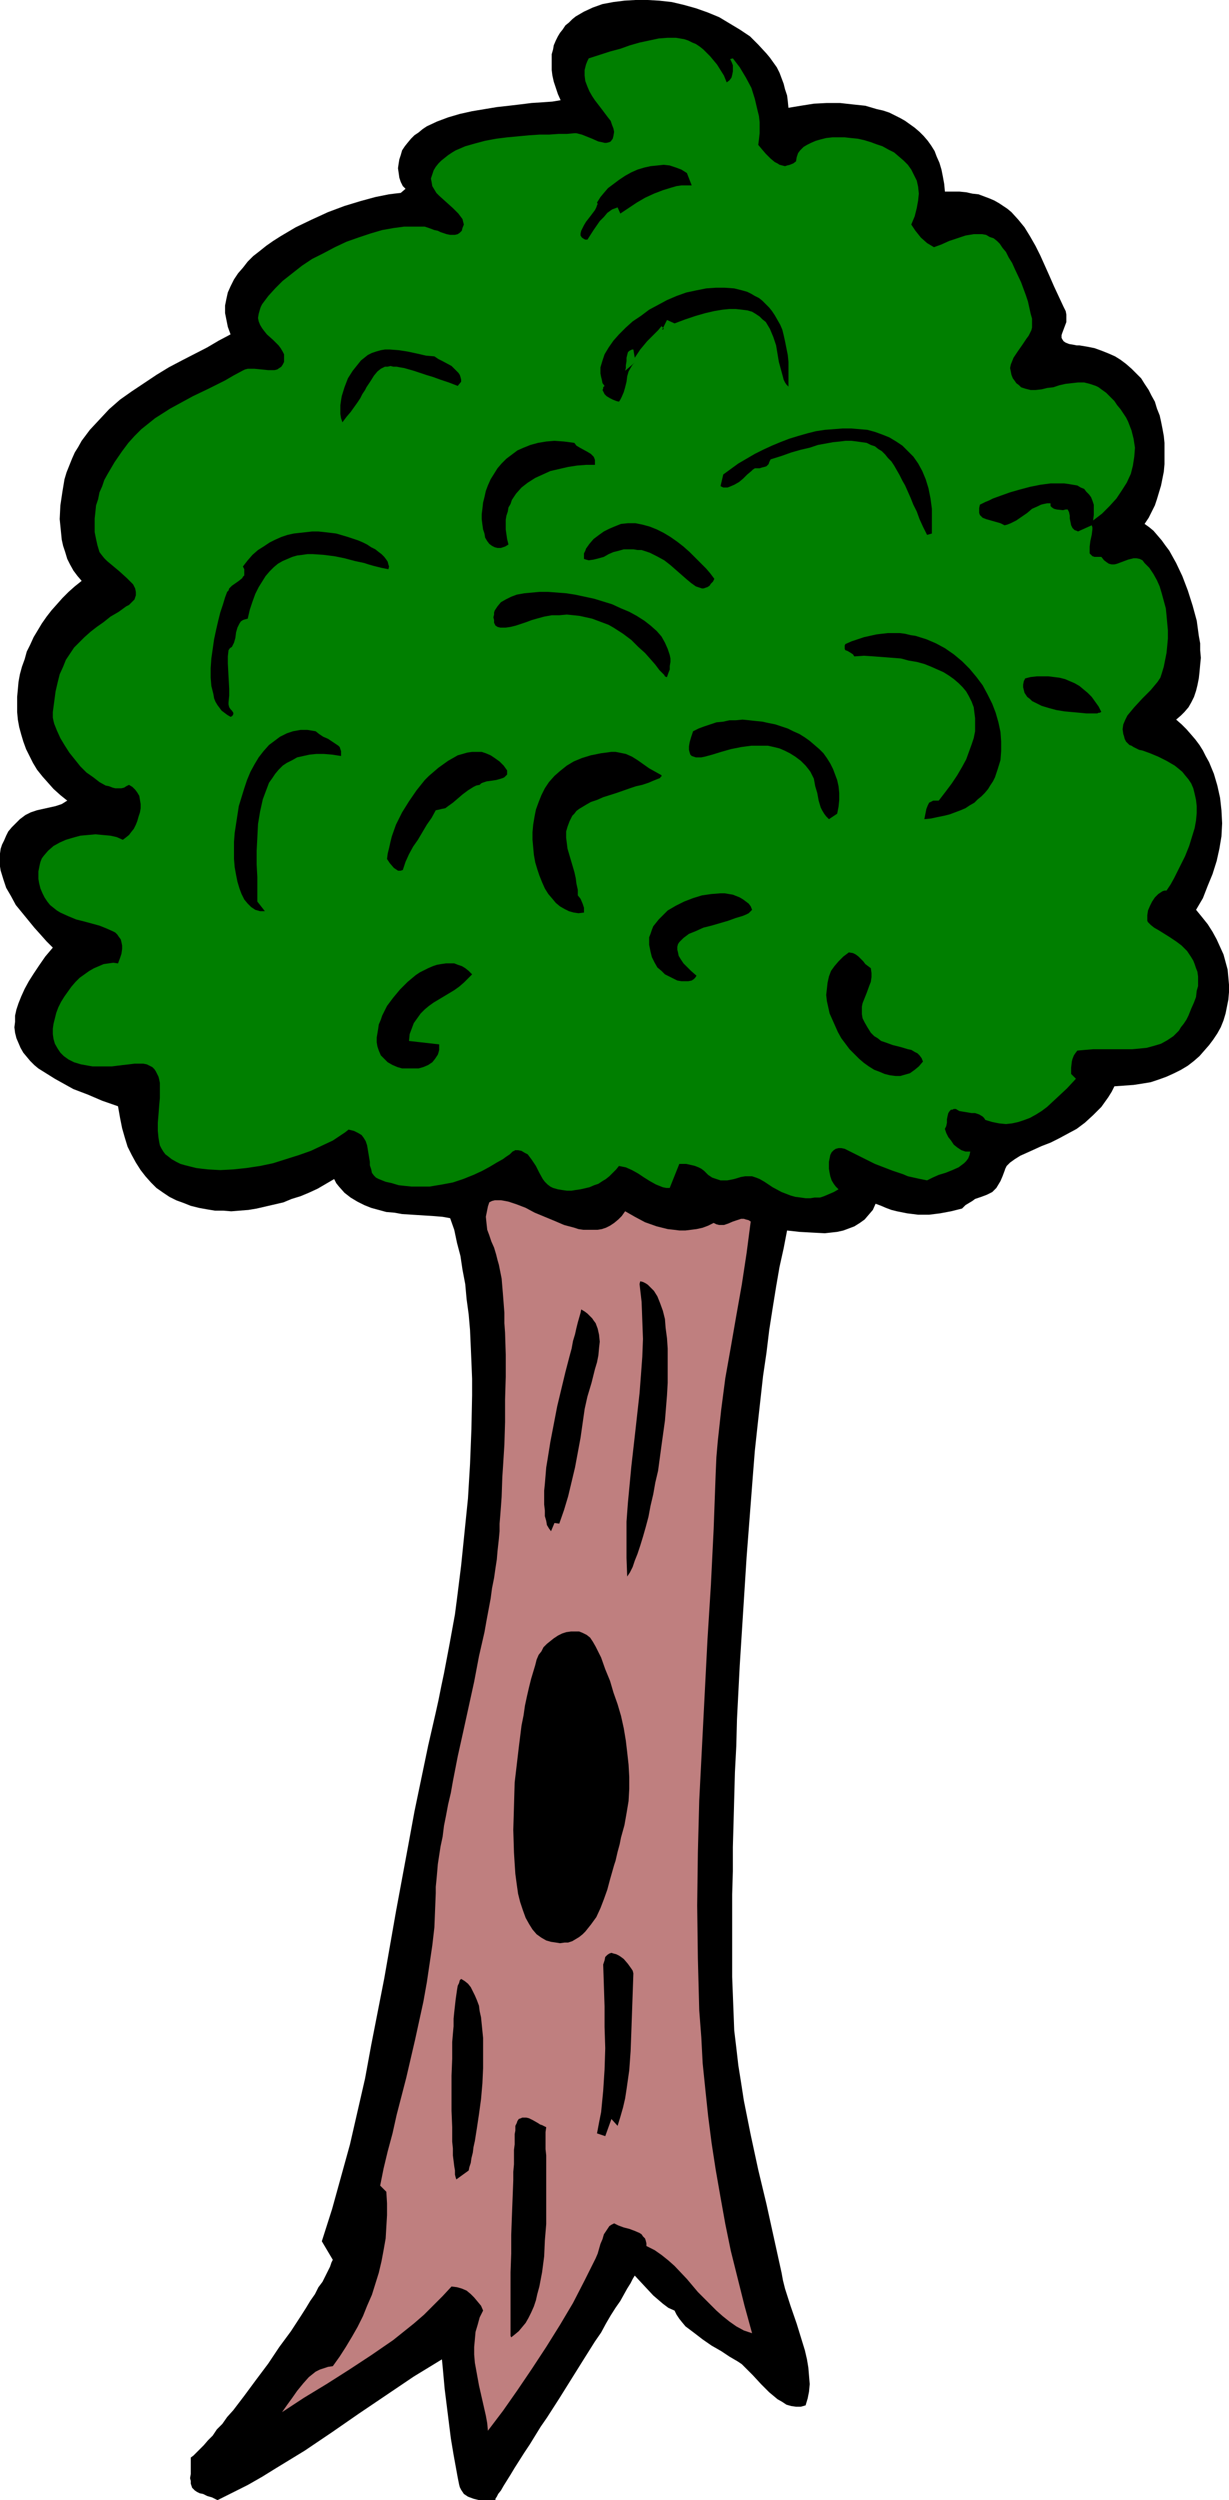
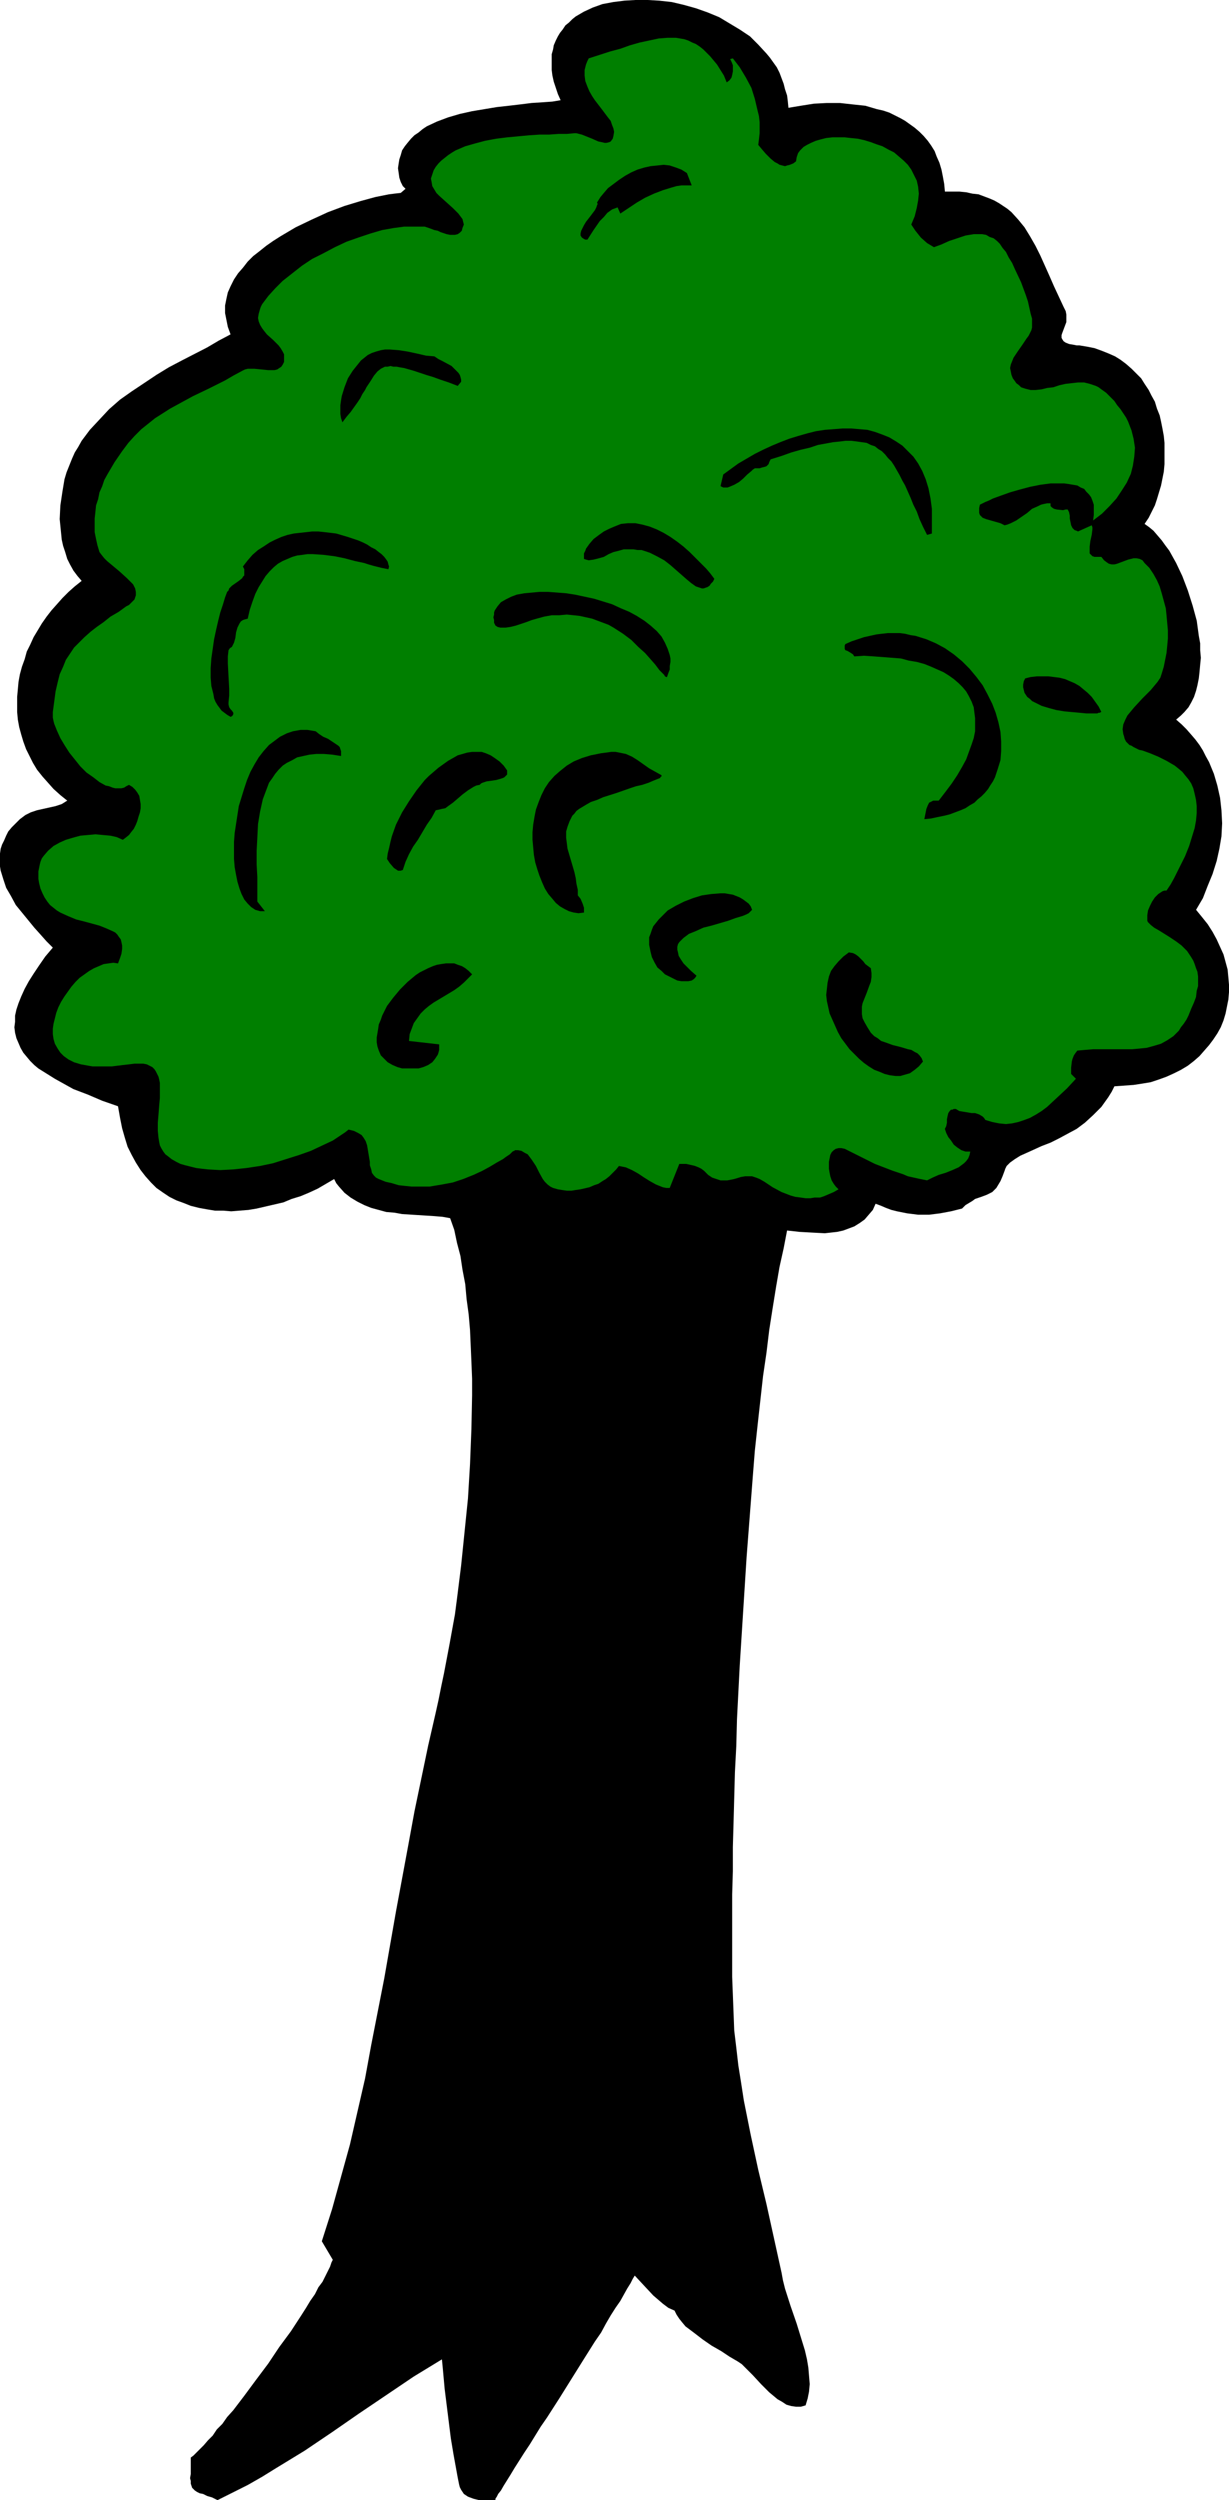
<svg xmlns="http://www.w3.org/2000/svg" xmlns:ns1="http://sodipodi.sourceforge.net/DTD/sodipodi-0.dtd" xmlns:ns2="http://www.inkscape.org/namespaces/inkscape" version="1.0" width="76.576mm" height="155.668mm" id="svg26" ns1:docname="Tree 112.wmf">
  <ns1:namedview id="namedview26" pagecolor="#ffffff" bordercolor="#000000" borderopacity="0.25" ns2:showpageshadow="2" ns2:pageopacity="0.0" ns2:pagecheckerboard="0" ns2:deskcolor="#d1d1d1" ns2:document-units="mm" />
  <defs id="defs1">
    <pattern id="WMFhbasepattern" patternUnits="userSpaceOnUse" width="6" height="6" x="0" y="0" />
  </defs>
  <path style="fill:#000000;fill-opacity:1;fill-rule:evenodd;stroke:none" d="m 185.676,25.37 2.909,-0.485 3.07,-0.485 3.07,-0.162 h 3.07 l 2.909,0.323 3.07,0.323 2.747,0.808 1.454,0.323 1.454,0.485 1.293,0.646 1.293,0.646 1.131,0.646 1.131,0.808 1.131,0.808 1.131,0.97 0.97,0.97 0.97,1.131 0.808,1.131 0.808,1.293 0.485,1.293 0.646,1.454 0.485,1.616 0.323,1.616 0.323,1.778 0.162,1.778 h 1.778 1.616 l 1.616,0.162 1.454,0.323 1.454,0.162 1.293,0.485 1.293,0.485 1.131,0.485 1.131,0.646 0.97,0.646 0.97,0.646 0.97,0.808 1.616,1.778 1.454,1.778 1.293,2.101 1.293,2.262 1.131,2.262 2.101,4.686 1.131,2.585 1.131,2.424 1.131,2.424 0.485,0.97 0.162,0.808 v 0.97 0.808 l -0.485,1.293 -0.485,1.293 -0.162,0.485 v 0.646 l 0.162,0.323 0.323,0.485 0.485,0.323 0.808,0.323 0.97,0.162 0.808,0.162 h 0.646 l 1.939,0.323 1.616,0.323 1.778,0.646 1.616,0.646 1.454,0.646 1.293,0.808 1.293,0.97 1.293,1.131 1.131,1.131 1.131,1.131 0.808,1.293 0.97,1.454 0.646,1.293 0.808,1.454 0.485,1.616 0.646,1.616 0.323,1.454 0.323,1.616 0.323,1.778 0.162,1.616 v 1.616 1.778 1.616 l -0.162,1.778 -0.323,1.616 -0.323,1.616 -0.485,1.616 -0.485,1.616 -0.485,1.454 -0.808,1.616 -0.646,1.293 -0.97,1.454 1.131,0.808 0.97,0.808 0.97,1.131 0.97,1.131 0.808,1.131 0.97,1.293 0.808,1.454 0.808,1.454 1.454,3.07 1.293,3.393 1.131,3.555 0.97,3.555 0.485,3.555 0.323,1.778 v 1.616 l 0.162,1.778 -0.162,1.616 -0.162,1.778 -0.162,1.454 -0.323,1.616 -0.323,1.293 -0.485,1.454 -0.646,1.293 -0.646,1.131 -0.97,1.131 -0.808,0.808 -1.131,0.97 1.293,1.131 1.131,1.131 1.131,1.293 0.97,1.131 0.97,1.293 0.808,1.293 0.646,1.293 0.808,1.454 1.131,2.747 0.808,2.747 0.646,2.909 0.323,2.909 0.162,3.07 -0.162,3.07 -0.485,2.909 -0.646,2.909 -0.97,3.07 -1.131,2.747 -1.131,2.909 -1.616,2.747 1.454,1.778 1.293,1.616 1.131,1.778 0.97,1.778 0.808,1.778 0.808,1.778 0.485,1.778 0.485,1.778 0.162,1.778 0.162,1.778 v 1.778 l -0.162,1.778 -0.323,1.616 -0.323,1.616 -0.485,1.616 -0.646,1.616 -0.808,1.454 -0.97,1.454 -0.97,1.293 -1.131,1.293 -1.131,1.293 -1.293,1.131 -1.454,1.131 -1.616,0.97 -1.616,0.808 -1.778,0.808 -1.778,0.646 -1.939,0.646 -1.939,0.323 -2.101,0.323 -2.262,0.162 -2.262,0.162 -0.646,1.293 -0.808,1.293 -0.808,1.131 -0.808,1.131 -0.97,0.97 -0.97,0.97 -1.939,1.778 -1.939,1.454 -2.101,1.131 -2.101,1.131 -1.939,0.97 -2.101,0.808 -1.778,0.808 -1.778,0.808 -1.454,0.646 -1.293,0.808 -1.131,0.808 -0.485,0.485 -0.323,0.323 -0.323,0.646 -0.162,0.485 -0.485,1.293 -0.485,1.131 -0.485,0.808 -0.485,0.808 -0.485,0.485 -0.485,0.485 -1.293,0.646 -1.293,0.485 -1.454,0.485 -0.646,0.485 -0.808,0.485 -0.808,0.485 -0.808,0.808 -2.586,0.646 -2.586,0.485 -2.586,0.323 h -2.586 l -2.586,-0.323 -2.424,-0.485 -1.293,-0.323 -1.293,-0.485 -1.131,-0.485 -1.293,-0.485 -0.646,1.454 -0.97,1.131 -0.97,1.131 -1.131,0.808 -1.293,0.808 -1.293,0.485 -1.293,0.485 -1.454,0.323 -1.454,0.162 -1.454,0.162 -3.07,-0.162 -2.909,-0.162 -2.909,-0.323 -0.808,4.201 -0.97,4.363 -0.808,4.686 -0.808,5.009 -0.808,5.171 -0.646,5.332 -0.808,5.494 -0.646,5.817 -0.646,5.817 -0.646,5.979 -0.485,6.14 -0.485,6.302 -0.97,12.604 -0.808,12.766 -0.808,12.766 -0.646,12.604 -0.162,6.302 -0.323,6.14 -0.162,5.979 -0.162,5.979 -0.162,5.656 v 5.656 l -0.162,5.494 v 5.171 9.695 4.525 l 0.162,4.201 0.162,4.201 0.162,4.201 0.485,4.04 0.485,4.201 0.646,4.04 0.646,4.201 1.616,8.08 1.778,8.241 1.939,8.08 1.778,8.08 1.778,8.08 0.323,1.778 0.485,1.939 1.293,4.04 1.454,4.201 1.293,4.201 0.646,2.101 0.485,2.101 0.323,1.939 0.162,1.939 0.162,1.939 -0.162,1.778 -0.323,1.616 -0.485,1.616 -1.131,0.323 h -1.131 l -1.131,-0.162 -1.131,-0.323 -0.97,-0.646 -1.131,-0.646 -0.97,-0.808 -0.97,-0.808 -1.939,-1.939 -1.939,-2.101 -1.778,-1.778 -0.808,-0.808 -0.97,-0.646 -1.939,-1.131 -1.939,-1.293 -2.262,-1.293 -2.101,-1.454 -2.101,-1.616 -1.939,-1.454 -0.808,-0.97 -0.646,-0.808 -0.646,-0.97 -0.485,-0.97 -1.454,-0.646 -1.293,-0.97 -1.131,-0.97 -1.131,-0.97 -2.262,-2.424 -2.101,-2.262 -0.485,0.808 -0.485,0.97 -0.808,1.293 -0.808,1.454 -0.808,1.454 -1.131,1.616 -1.131,1.778 -1.131,1.939 -1.131,2.101 -1.454,2.101 -2.747,4.363 -5.656,9.049 -2.909,4.525 -1.454,2.101 -1.293,2.101 -1.293,2.101 -1.293,1.939 -1.131,1.778 -1.131,1.778 -0.97,1.616 -0.808,1.293 -0.808,1.293 -0.646,1.131 -0.646,0.808 -0.323,0.646 -0.323,0.485 v 0.323 h -1.293 -1.293 -1.293 l -1.293,-0.323 -1.293,-0.485 -0.485,-0.323 -0.485,-0.323 -0.323,-0.485 -0.323,-0.485 -0.323,-0.646 -0.162,-0.646 -0.323,-1.616 -0.323,-1.778 -0.646,-3.555 -0.646,-3.878 -0.485,-3.878 -0.485,-3.878 -0.485,-3.878 -0.323,-3.555 -0.162,-1.778 -0.162,-1.616 -6.626,4.04 -6.464,4.363 -6.464,4.363 -6.302,4.363 -6.464,4.363 -6.626,4.04 -3.394,2.101 -3.394,1.939 -3.555,1.778 -3.555,1.778 -1.293,-0.646 -1.131,-0.323 -0.97,-0.485 -0.808,-0.162 -0.646,-0.323 -0.485,-0.323 -0.323,-0.323 -0.323,-0.323 -0.162,-0.485 -0.162,-0.485 v -0.646 l -0.162,-0.646 0.162,-0.97 v -1.131 -1.293 -1.454 l 0.646,-0.485 0.646,-0.646 0.808,-0.808 0.97,-0.97 0.97,-1.131 1.131,-1.131 0.97,-1.454 1.293,-1.293 1.131,-1.616 1.454,-1.616 2.586,-3.393 2.747,-3.717 2.909,-3.878 2.586,-3.878 2.747,-3.717 2.424,-3.717 1.131,-1.778 0.97,-1.616 1.131,-1.616 0.808,-1.616 0.97,-1.293 0.646,-1.293 0.646,-1.293 0.485,-0.97 0.323,-0.97 0.323,-0.646 -2.586,-4.363 2.424,-7.595 2.101,-7.595 2.101,-7.595 1.778,-7.756 1.778,-7.756 1.454,-7.918 3.07,-15.674 2.747,-15.674 2.909,-15.674 1.454,-7.918 1.616,-7.756 1.616,-7.756 1.778,-7.756 0.646,-2.909 0.646,-3.232 0.646,-3.07 0.646,-3.393 0.646,-3.393 0.646,-3.555 0.646,-3.555 0.485,-3.717 0.97,-7.756 0.808,-7.918 0.808,-7.918 0.485,-8.08 0.323,-8.241 0.162,-7.918 v -3.878 l -0.162,-4.04 -0.162,-3.717 -0.162,-3.717 -0.323,-3.717 -0.485,-3.555 -0.323,-3.555 -0.646,-3.393 -0.485,-3.232 -0.808,-3.07 -0.646,-3.07 -0.97,-2.747 -1.778,-0.323 -1.939,-0.162 -7.595,-0.485 -1.778,-0.323 -1.939,-0.162 -1.778,-0.485 -1.778,-0.485 -1.616,-0.646 -1.616,-0.808 -1.616,-0.97 -1.454,-1.131 -1.293,-1.454 -0.646,-0.808 -0.485,-0.97 -1.939,1.131 -1.939,1.131 -2.101,0.97 -1.939,0.808 -2.101,0.646 -1.939,0.808 -2.101,0.485 -2.101,0.485 -2.101,0.485 -1.939,0.323 -2.101,0.162 -1.939,0.162 -1.939,-0.162 h -1.939 l -1.939,-0.323 -1.778,-0.323 -1.939,-0.485 -1.616,-0.646 -1.778,-0.646 -1.616,-0.808 -1.454,-0.97 -1.616,-1.131 -1.293,-1.293 -1.293,-1.454 -1.131,-1.454 -1.131,-1.778 -0.97,-1.778 -0.97,-1.939 -0.646,-2.101 -0.646,-2.262 -0.485,-2.424 -0.485,-2.747 -3.717,-1.293 -3.394,-1.454 -3.394,-1.293 -2.909,-1.616 -1.454,-0.808 -1.293,-0.808 -1.293,-0.808 -1.293,-0.808 -0.97,-0.808 -0.97,-0.97 -0.808,-0.97 -0.808,-0.97 -0.646,-1.131 -0.485,-1.131 -0.485,-1.131 -0.323,-1.293 -0.162,-1.293 0.162,-1.293 v -1.454 l 0.323,-1.454 0.485,-1.454 0.646,-1.616 0.808,-1.778 0.97,-1.778 1.131,-1.778 1.293,-1.939 1.454,-2.101 1.778,-2.101 -1.454,-1.454 L 9.534,219.926 8.08,218.31 6.626,216.532 5.171,214.755 3.717,212.977 2.586,210.876 1.454,208.937 0.808,206.998 0.162,204.898 0,203.928 v -1.131 -0.97 -0.97 l 0.162,-1.131 0.323,-0.97 0.485,-0.97 0.485,-1.131 0.485,-0.97 0.808,-0.97 0.97,-0.97 0.97,-0.97 0.646,-0.485 0.646,-0.485 1.293,-0.646 1.454,-0.485 1.454,-0.323 1.454,-0.323 1.454,-0.323 1.454,-0.485 1.293,-0.808 -1.616,-1.293 -1.616,-1.454 -1.293,-1.454 -1.293,-1.454 -1.293,-1.616 -0.97,-1.616 -0.808,-1.616 -0.808,-1.616 -0.646,-1.778 -0.485,-1.616 -0.485,-1.778 -0.323,-1.778 -0.162,-1.778 v -1.778 -1.778 l 0.162,-1.778 0.162,-1.778 0.323,-1.778 0.485,-1.778 0.646,-1.778 0.485,-1.778 0.808,-1.616 0.808,-1.778 0.97,-1.616 0.97,-1.616 1.131,-1.616 1.131,-1.454 1.293,-1.454 1.293,-1.454 1.454,-1.454 1.454,-1.293 1.616,-1.293 -0.97,-1.131 -0.97,-1.293 -0.808,-1.454 -0.646,-1.293 -0.485,-1.616 -0.485,-1.454 -0.323,-1.454 -0.162,-1.616 -0.162,-1.616 -0.162,-1.616 0.162,-3.232 0.485,-3.232 0.485,-2.909 0.485,-1.616 0.646,-1.616 0.646,-1.616 0.646,-1.454 0.808,-1.293 0.808,-1.454 0.97,-1.293 0.97,-1.293 2.262,-2.424 2.262,-2.424 2.586,-2.262 2.747,-1.939 2.909,-1.939 2.909,-1.939 2.909,-1.778 3.07,-1.616 5.979,-3.07 2.747,-1.616 2.747,-1.454 -0.646,-1.778 -0.323,-1.616 -0.323,-1.616 v -1.778 l 0.323,-1.616 0.323,-1.454 0.646,-1.454 0.808,-1.616 0.97,-1.454 1.131,-1.293 1.131,-1.454 1.293,-1.293 1.454,-1.131 1.616,-1.293 1.616,-1.131 1.778,-1.131 3.555,-2.101 3.717,-1.778 3.878,-1.778 3.878,-1.454 3.717,-1.131 1.778,-0.485 1.778,-0.485 1.616,-0.323 1.616,-0.323 1.293,-0.162 1.454,-0.162 1.131,-0.97 -0.646,-0.646 -0.485,-0.97 -0.323,-0.97 -0.162,-1.131 -0.162,-1.131 0.162,-1.131 0.162,-0.97 0.323,-0.97 0.323,-1.131 0.646,-0.97 0.646,-0.808 0.808,-0.97 0.808,-0.808 0.97,-0.646 0.97,-0.808 0.97,-0.646 2.424,-1.131 2.586,-0.97 2.747,-0.808 2.909,-0.646 2.909,-0.485 2.909,-0.485 2.909,-0.323 2.747,-0.323 2.586,-0.323 2.586,-0.162 2.262,-0.162 1.939,-0.323 -0.646,-1.454 -0.485,-1.454 -0.485,-1.454 -0.323,-1.454 -0.162,-1.293 v -1.293 -1.131 -1.293 l 0.323,-1.131 0.162,-0.97 0.485,-1.131 0.485,-0.97 0.485,-0.808 0.646,-0.808 0.646,-0.97 0.808,-0.646 0.808,-0.808 0.808,-0.646 1.939,-1.131 2.101,-0.97 2.262,-0.808 2.586,-0.485 2.586,-0.323 L 149.64,0 h 2.909 l 2.747,0.162 2.909,0.323 2.747,0.646 2.909,0.808 2.747,0.97 2.747,1.131 2.424,1.454 2.424,1.454 2.424,1.616 1.939,1.939 1.939,2.101 0.808,0.97 0.808,1.131 0.808,1.131 0.646,1.293 0.485,1.293 0.485,1.293 0.323,1.293 0.485,1.454 0.162,1.293 z" id="path1" />
  <path style="fill:#007f00;fill-opacity:1;fill-rule:evenodd;stroke:none" d="m 171.133,19.391 0.646,-0.485 0.485,-0.646 0.162,-0.646 0.162,-0.808 v -0.808 -0.646 l -0.323,-0.808 -0.323,-0.646 0.646,-0.162 1.616,2.101 1.454,2.424 1.293,2.424 0.808,2.585 0.646,2.747 0.323,1.293 0.162,1.454 v 1.293 1.293 l -0.162,1.454 -0.162,1.293 0.808,0.97 0.97,1.131 1.131,1.131 0.97,0.808 0.646,0.323 0.485,0.323 0.646,0.162 0.646,0.162 0.485,-0.162 0.646,-0.162 0.808,-0.323 0.646,-0.485 0.162,-0.97 0.323,-0.97 0.485,-0.646 0.808,-0.808 0.808,-0.485 0.97,-0.485 1.131,-0.485 1.131,-0.323 1.293,-0.323 1.454,-0.162 h 1.454 1.454 l 1.454,0.162 1.616,0.162 1.454,0.323 1.616,0.485 1.293,0.485 1.454,0.485 1.454,0.808 1.293,0.646 1.131,0.97 1.131,0.97 0.97,0.97 0.808,1.131 0.646,1.293 0.646,1.293 0.323,1.454 0.162,1.616 -0.162,1.616 -0.323,1.778 -0.485,1.939 -0.808,1.939 0.97,1.454 1.293,1.616 1.454,1.293 0.808,0.485 0.808,0.485 1.778,-0.646 1.778,-0.808 1.939,-0.646 1.939,-0.646 1.939,-0.323 h 0.97 0.97 l 0.97,0.162 0.808,0.485 0.97,0.323 0.808,0.646 0.646,0.646 0.646,0.97 0.808,0.97 0.646,1.293 0.808,1.293 0.646,1.454 1.454,3.07 1.131,3.07 0.485,1.454 0.323,1.454 0.323,1.454 0.323,1.131 v 1.131 0.97 l -0.162,0.646 -0.323,0.646 -0.323,0.646 -0.485,0.646 -0.97,1.454 -1.131,1.616 -0.97,1.454 -0.323,0.808 -0.323,0.808 -0.162,0.808 0.162,0.808 0.162,0.808 0.323,0.808 0.485,0.646 0.323,0.485 0.646,0.485 0.485,0.485 0.485,0.162 0.485,0.162 1.293,0.323 h 1.131 l 1.454,-0.162 1.293,-0.323 1.454,-0.162 1.454,-0.485 1.454,-0.323 1.454,-0.162 1.454,-0.162 h 1.454 l 1.293,0.323 1.454,0.485 0.646,0.323 0.646,0.485 1.131,0.808 0.97,0.97 0.97,0.97 0.646,0.97 0.808,0.97 0.646,0.97 0.646,0.97 0.485,0.97 0.808,2.101 0.485,1.939 0.323,2.101 -0.162,2.101 -0.323,2.101 -0.485,1.939 -0.97,2.101 -1.131,1.778 -1.293,1.939 -1.616,1.778 -1.778,1.778 -2.101,1.616 0.162,-1.293 v -1.293 -1.131 l -0.323,-0.97 -0.323,-0.808 -0.485,-0.646 -0.646,-0.646 -0.485,-0.646 -0.808,-0.323 -0.808,-0.485 -0.97,-0.162 -0.97,-0.162 -1.131,-0.162 h -0.97 -2.262 l -2.424,0.323 -2.424,0.485 -2.424,0.646 -2.262,0.646 -2.262,0.808 -1.778,0.646 -0.97,0.485 -0.808,0.323 -0.646,0.323 -0.646,0.323 -0.162,0.808 v 0.646 0.485 l 0.162,0.485 0.323,0.323 0.323,0.323 0.808,0.323 1.131,0.323 1.131,0.323 1.131,0.323 0.97,0.485 0.646,-0.162 0.808,-0.323 1.293,-0.646 2.586,-1.778 1.131,-0.97 1.454,-0.646 0.646,-0.323 0.646,-0.162 0.808,-0.162 h 0.808 v 0.323 0.323 l 0.323,0.323 0.485,0.323 0.646,0.162 1.454,0.162 0.646,-0.162 h 0.485 l 0.323,0.646 0.162,0.808 v 0.646 l 0.162,0.808 0.162,0.808 0.323,0.646 0.485,0.485 0.485,0.162 0.323,0.162 3.232,-1.454 0.162,0.485 v 0.485 l -0.162,1.293 -0.323,1.454 -0.162,1.293 v 0.646 0.485 0.485 l 0.323,0.323 0.323,0.323 0.485,0.162 h 0.808 0.808 l 0.646,0.808 0.646,0.485 0.485,0.323 0.646,0.162 h 0.646 l 0.646,-0.162 1.293,-0.485 1.293,-0.485 0.646,-0.162 0.646,-0.162 h 0.646 l 0.808,0.162 0.646,0.323 0.485,0.646 1.131,1.131 0.97,1.454 0.808,1.454 0.646,1.454 0.485,1.616 0.485,1.778 0.485,1.778 0.162,1.616 0.162,1.778 0.162,1.778 v 1.939 l -0.162,1.778 -0.162,1.616 -0.323,1.616 -0.323,1.616 -0.485,1.616 -0.323,0.97 -0.646,0.97 -0.808,0.97 -0.808,0.97 -1.939,1.939 -1.939,2.101 -0.808,0.97 -0.808,0.97 -0.485,0.97 -0.485,1.131 -0.162,1.131 0.162,1.131 0.162,0.485 0.162,0.646 0.323,0.646 0.485,0.485 0.323,0.323 0.485,0.162 0.485,0.323 0.646,0.323 0.646,0.323 0.808,0.162 1.778,0.646 1.939,0.808 1.939,0.97 1.939,1.131 0.808,0.646 0.97,0.808 0.646,0.808 0.808,0.97 0.646,0.97 0.485,1.131 0.323,1.293 0.323,1.454 0.162,1.454 v 1.616 l -0.162,1.778 -0.323,1.778 -0.646,2.101 -0.646,2.101 -0.97,2.424 -1.293,2.585 -0.646,1.293 -0.646,1.293 -0.808,1.454 -0.97,1.454 h -0.485 l -0.485,0.162 -0.485,0.323 -0.485,0.323 -0.808,0.808 -0.646,0.97 -0.485,0.97 -0.485,1.131 -0.162,1.131 v 0.97 0.323 l 0.162,0.323 0.646,0.646 0.808,0.646 1.131,0.646 1.293,0.808 1.293,0.808 1.454,0.97 1.293,0.97 1.293,1.293 0.97,1.454 0.485,0.808 0.323,0.808 0.323,0.97 0.323,0.808 0.162,1.131 v 0.97 1.293 l -0.323,1.131 -0.162,1.454 -0.485,1.293 -0.646,1.454 -0.646,1.616 -0.485,0.97 -0.646,0.97 -0.646,0.808 -0.485,0.808 -0.646,0.646 -0.646,0.646 -1.454,0.97 -1.454,0.808 -1.616,0.485 -1.778,0.485 -1.616,0.162 -1.778,0.162 h -1.778 -1.939 -1.778 -3.717 l -1.939,0.162 -1.778,0.162 -0.485,0.646 -0.323,0.485 -0.323,0.808 -0.162,0.646 -0.162,1.454 v 1.454 l 1.131,1.131 -2.101,2.262 -2.424,2.262 -2.262,2.101 -1.293,0.97 -1.293,0.808 -1.454,0.808 -1.293,0.485 -1.454,0.485 -1.454,0.323 -1.454,0.162 -1.616,-0.162 -1.616,-0.323 -1.616,-0.485 -0.323,-0.485 -0.323,-0.323 -0.808,-0.485 -0.97,-0.323 h -0.808 l -1.939,-0.323 -0.97,-0.162 -0.808,-0.485 h -0.485 l -0.323,0.162 h -0.323 l -0.323,0.323 -0.323,0.485 -0.162,0.646 -0.162,0.808 v 0.808 l -0.162,0.808 -0.323,0.646 0.323,0.97 0.485,0.97 0.646,0.808 0.646,0.97 0.808,0.646 0.97,0.646 0.97,0.323 h 0.485 0.646 l -0.162,0.808 -0.323,0.808 -0.485,0.646 -0.485,0.485 -0.646,0.485 -0.646,0.485 -1.454,0.646 -1.616,0.646 -1.616,0.485 -1.454,0.646 -1.293,0.646 -1.616,-0.323 -1.454,-0.323 -1.454,-0.323 -1.131,-0.485 -2.424,-0.808 -2.101,-0.808 -2.101,-0.808 -2.262,-1.131 -2.262,-1.131 -1.293,-0.646 -1.293,-0.646 -0.808,-0.162 h -0.646 l -0.646,0.162 -0.485,0.323 -0.485,0.485 -0.323,0.646 -0.162,0.808 -0.162,0.808 v 0.808 0.808 l 0.162,0.97 0.162,0.808 0.323,0.97 0.485,0.808 0.485,0.646 0.646,0.646 -1.131,0.646 -1.131,0.485 -1.131,0.485 -0.97,0.323 h -1.293 l -0.97,0.162 h -1.131 l -1.131,-0.162 -1.293,-0.162 -1.131,-0.323 -2.101,-0.808 -2.101,-1.131 -1.939,-1.293 -1.131,-0.646 -0.808,-0.323 -0.97,-0.323 h -0.808 -0.808 l -0.97,0.162 -1.616,0.485 -1.616,0.323 h -0.808 -0.808 l -0.97,-0.323 -0.97,-0.323 -0.97,-0.646 -0.97,-0.97 -0.646,-0.485 -0.646,-0.323 -0.808,-0.323 -0.646,-0.162 -1.454,-0.323 h -1.616 l -2.262,5.656 h -0.808 l -0.808,-0.162 -0.808,-0.323 -0.808,-0.323 -1.454,-0.808 -1.293,-0.808 -1.454,-0.97 -1.454,-0.808 -1.454,-0.646 -0.808,-0.162 -0.808,-0.162 -0.646,0.808 -0.808,0.808 -0.808,0.808 -0.808,0.646 -0.808,0.485 -0.97,0.646 -0.97,0.323 -1.131,0.485 -2.101,0.485 -1.131,0.162 -0.97,0.162 h -1.131 l -1.131,-0.162 -0.97,-0.162 -1.131,-0.323 -0.646,-0.323 -0.646,-0.485 -0.646,-0.646 -0.485,-0.646 -0.808,-1.454 -0.808,-1.616 -0.97,-1.454 -0.485,-0.646 -0.485,-0.646 -0.646,-0.323 -0.808,-0.485 -0.808,-0.162 h -0.808 v 0.162 h -0.162 l -0.323,0.162 -0.323,0.323 -0.323,0.323 -0.485,0.323 -0.485,0.323 -0.646,0.485 -1.454,0.808 -1.616,0.97 -1.778,0.97 -2.101,0.97 -2.424,0.97 -2.424,0.808 -2.586,0.485 -2.909,0.485 h -1.293 -1.454 -1.454 l -1.616,-0.162 -1.454,-0.162 -1.616,-0.485 -1.454,-0.323 -1.616,-0.646 -0.646,-0.323 -0.485,-0.485 -0.485,-0.646 -0.162,-0.808 -0.323,-0.97 v -0.808 l -0.162,-0.97 -0.162,-0.97 -0.323,-1.939 -0.323,-0.97 -0.485,-0.808 -0.485,-0.646 -0.808,-0.485 -0.97,-0.485 -0.646,-0.162 -0.646,-0.162 -0.808,0.646 -0.97,0.646 -0.97,0.646 -0.97,0.646 -2.424,1.131 -2.747,1.293 -2.747,0.97 -3.07,0.97 -3.07,0.97 -3.07,0.646 -3.232,0.485 -3.07,0.323 -3.07,0.162 -2.909,-0.162 -1.454,-0.162 -1.293,-0.162 -1.293,-0.323 -1.293,-0.323 -1.131,-0.323 -0.97,-0.485 -1.131,-0.646 -0.808,-0.646 -0.646,-0.485 -0.485,-0.646 -0.485,-0.808 -0.323,-0.646 -0.162,-0.808 -0.162,-0.97 -0.162,-1.616 v -1.939 l 0.162,-1.939 0.162,-2.101 0.162,-1.778 v -1.939 -1.616 l -0.162,-0.808 -0.162,-0.646 -0.323,-0.646 -0.323,-0.646 -0.323,-0.485 -0.485,-0.485 -0.646,-0.323 -0.646,-0.323 -0.808,-0.162 h -0.97 -1.131 l -1.293,0.162 -1.454,0.162 -1.293,0.162 -1.293,0.162 h -1.293 -1.131 -2.101 l -0.97,-0.162 -1.778,-0.323 -1.616,-0.485 -1.293,-0.646 -1.131,-0.808 -0.808,-0.808 -0.646,-0.97 -0.646,-1.131 -0.323,-1.131 -0.162,-1.131 v -1.293 l 0.162,-1.131 0.323,-1.293 0.323,-1.293 0.485,-1.293 0.646,-1.293 0.808,-1.293 0.808,-1.131 0.808,-1.131 0.97,-1.131 0.97,-0.97 1.131,-0.808 1.131,-0.808 1.131,-0.646 1.131,-0.485 1.131,-0.485 1.131,-0.162 1.131,-0.162 1.131,0.162 0.485,-1.293 0.323,-0.97 0.162,-1.131 v -0.808 l -0.162,-0.808 -0.162,-0.646 -0.485,-0.646 -0.323,-0.485 -0.485,-0.485 -0.646,-0.323 -1.454,-0.646 -1.616,-0.646 -1.778,-0.485 -1.778,-0.485 -1.939,-0.485 -1.939,-0.808 -1.778,-0.808 -0.808,-0.485 -0.808,-0.646 -0.808,-0.646 -0.646,-0.808 -0.646,-0.97 -0.485,-0.97 -0.485,-1.131 -0.323,-1.293 -0.162,-0.97 v -0.808 -0.97 l 0.162,-0.808 0.162,-0.808 0.162,-0.646 0.323,-0.808 0.485,-0.646 0.97,-1.131 1.293,-1.131 1.454,-0.808 1.454,-0.646 1.616,-0.485 1.778,-0.485 1.778,-0.162 1.778,-0.162 1.778,0.162 1.778,0.162 1.454,0.323 1.454,0.646 0.646,-0.485 0.808,-0.646 0.485,-0.646 0.646,-0.808 0.485,-0.97 0.323,-0.808 0.323,-1.131 0.323,-0.97 0.162,-0.97 v -0.97 l -0.162,-0.97 -0.162,-0.97 -0.485,-0.808 -0.485,-0.646 -0.646,-0.646 -0.808,-0.485 -0.646,0.323 -0.485,0.323 -0.646,0.162 h -0.646 -0.808 l -0.646,-0.162 -0.808,-0.323 -0.808,-0.162 -1.454,-0.808 -1.454,-1.131 -1.616,-1.131 -1.454,-1.454 -1.293,-1.616 -1.293,-1.616 -1.131,-1.778 -0.97,-1.616 -0.808,-1.778 -0.646,-1.616 -0.162,-0.646 -0.162,-0.808 v -0.646 -0.646 l 0.323,-2.424 0.323,-2.424 0.485,-2.101 0.485,-1.939 0.808,-1.778 0.646,-1.616 0.97,-1.454 0.97,-1.454 1.293,-1.293 1.131,-1.131 1.454,-1.293 1.454,-1.131 1.616,-1.131 1.616,-1.293 1.939,-1.131 1.778,-1.293 0.646,-0.323 0.485,-0.485 0.485,-0.485 0.323,-0.323 0.162,-0.485 0.162,-0.485 v -0.808 l -0.162,-0.808 -0.485,-0.97 -0.646,-0.646 -0.808,-0.808 -1.778,-1.616 -1.939,-1.616 -0.97,-0.808 -0.646,-0.646 -0.646,-0.808 -0.485,-0.646 -0.485,-1.616 -0.323,-1.454 -0.323,-1.616 v -1.616 -1.616 l 0.162,-1.454 0.162,-1.616 0.485,-1.454 0.323,-1.616 0.646,-1.454 0.485,-1.454 0.808,-1.454 1.616,-2.747 1.778,-2.585 1.454,-1.939 1.454,-1.616 1.616,-1.616 1.616,-1.293 1.616,-1.293 1.778,-1.131 1.778,-1.131 1.778,-0.97 3.555,-1.939 3.717,-1.778 3.878,-1.939 1.939,-1.131 2.101,-1.131 0.646,-0.323 0.646,-0.162 h 0.808 0.808 l 3.232,0.323 h 1.454 l 0.646,-0.162 0.485,-0.323 0.485,-0.323 0.323,-0.485 0.323,-0.646 v -0.97 -0.808 l -0.323,-0.646 -0.485,-0.808 -0.485,-0.646 -1.293,-1.293 -1.454,-1.293 -0.646,-0.808 -0.485,-0.646 -0.485,-0.808 -0.323,-0.808 -0.162,-0.808 0.162,-0.97 0.323,-1.131 0.162,-0.485 0.323,-0.646 1.454,-1.939 1.616,-1.778 1.778,-1.778 2.262,-1.778 2.262,-1.778 2.424,-1.616 2.586,-1.293 2.747,-1.454 2.747,-1.293 2.747,-0.97 2.909,-0.97 2.747,-0.808 2.747,-0.485 2.424,-0.323 h 2.586 2.262 l 0.485,0.162 0.485,0.162 1.293,0.485 0.808,0.162 0.646,0.323 1.454,0.485 0.808,0.162 h 0.646 0.485 l 0.646,-0.162 0.485,-0.323 0.485,-0.485 0.162,-0.646 0.323,-0.808 -0.162,-0.646 -0.162,-0.646 -0.485,-0.646 -0.485,-0.646 -1.293,-1.293 -1.616,-1.454 -1.616,-1.454 -0.646,-0.646 -0.485,-0.808 -0.485,-0.808 -0.162,-0.97 -0.162,-0.808 0.323,-0.97 0.323,-0.97 0.485,-0.808 0.646,-0.808 0.646,-0.646 1.616,-1.293 0.97,-0.646 0.808,-0.485 2.262,-0.97 2.262,-0.646 2.424,-0.646 2.586,-0.485 2.586,-0.323 5.171,-0.485 2.424,-0.162 h 2.262 l 2.262,-0.162 h 1.939 l 1.778,-0.162 h 0.485 l 0.646,0.162 0.646,0.162 0.808,0.323 1.616,0.646 1.454,0.646 0.808,0.162 0.646,0.162 h 0.485 l 0.646,-0.162 0.323,-0.162 0.485,-0.646 0.162,-0.646 0.162,-0.97 -0.162,-0.808 -0.323,-0.808 -0.323,-0.97 -0.646,-0.808 -1.454,-1.939 -1.616,-2.101 -0.646,-0.97 -0.646,-1.131 -0.485,-1.131 -0.485,-1.293 -0.162,-1.293 v -1.293 l 0.323,-1.293 0.323,-0.808 0.323,-0.646 5.01,-1.616 2.424,-0.646 2.262,-0.808 2.262,-0.646 2.262,-0.485 2.262,-0.485 2.101,-0.162 h 1.939 l 0.97,0.162 0.97,0.162 0.97,0.323 0.97,0.485 0.808,0.323 0.97,0.646 0.808,0.646 0.808,0.808 0.808,0.808 0.808,0.97 0.808,0.97 0.808,1.293 0.808,1.293 z" id="path2" />
  <path style="fill:#000000;fill-opacity:1;fill-rule:evenodd;stroke:none" d="m 161.76,40.721 1.131,2.909 h -1.131 -1.293 l -1.131,0.162 -1.131,0.323 -2.101,0.646 -2.101,0.808 -2.101,0.97 -1.939,1.131 -3.878,2.585 -0.646,-1.454 -1.293,0.485 -1.131,0.808 -0.808,0.97 -0.97,0.97 -1.454,2.101 -1.454,2.262 h -0.485 l -0.323,-0.162 -0.485,-0.323 -0.323,-0.485 V 54.941 l 0.162,-0.646 0.323,-0.646 0.323,-0.646 0.485,-0.808 1.131,-1.454 0.97,-1.293 0.323,-0.646 0.162,-0.485 0.162,-0.323 -0.162,-0.323 0.808,-1.293 0.808,-0.97 0.97,-1.131 1.293,-0.97 1.293,-0.97 1.454,-0.97 1.454,-0.808 1.454,-0.646 1.616,-0.485 1.454,-0.323 1.616,-0.162 1.454,-0.162 1.454,0.162 1.454,0.485 1.293,0.485 z" id="path3" />
-   <path style="fill:#000000;fill-opacity:1;fill-rule:evenodd;stroke:none" d="m 185.676,90.976 -0.485,-0.485 -0.323,-0.485 -0.323,-0.646 -0.162,-0.646 -0.485,-1.778 -0.485,-1.778 -0.323,-1.939 -0.323,-1.939 -0.646,-1.939 -0.808,-1.939 -0.485,-0.808 -0.485,-0.808 -0.808,-0.646 -0.646,-0.646 -0.97,-0.646 -0.808,-0.485 -1.131,-0.323 -1.293,-0.162 -1.454,-0.162 h -1.454 l -1.616,0.162 -1.939,0.323 -2.101,0.485 -2.262,0.646 -2.424,0.808 -2.586,0.97 -1.778,-0.808 -1.131,2.262 h 0.162 l 0.162,-0.162 v -0.162 l -0.323,-0.323 -0.162,-0.162 -0.808,0.97 -0.808,0.808 -1.778,1.778 -1.616,1.939 -0.646,0.97 -0.646,0.97 -0.323,-1.939 h -0.323 l -0.323,0.162 -0.323,0.162 -0.323,0.323 -0.162,0.646 -0.162,0.646 v 0.808 l -0.162,0.97 v 0.646 l -0.162,0.646 2.262,-1.939 -0.485,0.485 -0.323,0.485 -0.646,1.131 -0.323,1.131 -0.162,1.293 -0.323,1.293 -0.323,1.131 -0.485,1.131 -0.323,0.646 -0.323,0.485 -0.646,-0.162 -0.808,-0.323 -0.646,-0.323 -0.808,-0.485 -0.485,-0.485 -0.323,-0.646 -0.162,-0.323 0.162,-0.323 v -0.323 l 0.323,-0.323 -0.485,-0.646 -0.162,-0.808 -0.162,-0.646 -0.162,-0.808 v -0.646 -0.808 l 0.485,-1.616 0.485,-1.454 0.97,-1.616 1.131,-1.616 1.293,-1.454 1.616,-1.616 1.616,-1.454 1.939,-1.293 1.939,-1.454 2.101,-1.131 2.101,-1.131 2.262,-0.97 2.262,-0.808 2.262,-0.485 2.424,-0.485 2.262,-0.162 h 2.101 l 2.262,0.162 1.939,0.485 1.131,0.323 0.97,0.485 0.808,0.485 0.97,0.485 0.808,0.646 0.808,0.808 0.808,0.808 0.646,0.808 0.646,0.97 0.646,1.131 0.646,1.131 0.485,1.131 0.323,1.293 0.323,1.454 0.323,1.616 0.323,1.616 0.162,1.616 v 1.939 1.939 z" id="path4" />
  <path style="fill:#000000;fill-opacity:1;fill-rule:evenodd;stroke:none" d="m 108.594,89.845 -0.808,0.97 -2.101,-0.808 -1.939,-0.646 -1.778,-0.646 -1.616,-0.485 -1.454,-0.485 -1.454,-0.485 -1.131,-0.323 -1.131,-0.323 -0.97,-0.162 -0.808,-0.162 h -0.808 l -0.646,-0.162 -0.646,0.162 h -0.646 l -0.97,0.485 -0.808,0.646 -0.808,0.97 -0.808,1.293 -0.97,1.454 -0.323,0.646 -0.646,0.97 -0.485,0.97 -0.646,0.97 -0.808,1.131 -0.808,1.131 -0.97,1.131 -0.97,1.293 -0.323,-0.97 -0.162,-0.97 V 96.308 95.339 l 0.162,-1.131 0.162,-0.97 0.646,-2.101 0.808,-2.101 1.131,-1.778 1.293,-1.616 0.646,-0.808 0.808,-0.646 0.808,-0.646 0.97,-0.485 0.97,-0.323 1.131,-0.323 0.97,-0.162 h 1.131 l 2.101,0.162 2.101,0.323 2.262,0.485 2.101,0.485 1.939,0.162 0.97,0.646 0.97,0.485 2.101,1.131 0.808,0.808 0.808,0.808 0.323,0.485 0.162,0.485 0.162,0.646 z" id="path5" />
  <path style="fill:#000000;fill-opacity:1;fill-rule:evenodd;stroke:none" d="m 219.45,125.556 -1.131,0.323 -0.97,-1.939 -0.808,-1.778 -0.646,-1.778 -0.808,-1.616 -0.646,-1.616 -0.646,-1.454 -0.646,-1.454 -0.646,-1.131 -0.646,-1.293 -0.646,-1.131 -0.646,-1.131 -0.646,-0.97 -0.808,-0.808 -0.646,-0.808 -0.808,-0.808 -0.808,-0.485 -0.808,-0.646 -0.97,-0.323 -0.97,-0.485 -1.131,-0.162 -1.131,-0.162 -1.293,-0.162 h -1.454 l -1.293,0.162 -1.616,0.162 -1.778,0.323 -1.778,0.323 -1.939,0.646 -2.101,0.485 -2.262,0.646 -2.262,0.808 -2.586,0.808 -0.323,0.646 -0.162,0.485 -0.485,0.485 -0.485,0.162 -0.646,0.162 -0.485,0.162 h -1.131 l -0.485,0.323 -0.323,0.323 -0.97,0.808 -0.97,0.97 -0.97,0.808 -1.131,0.646 -1.131,0.485 -0.485,0.162 h -0.646 -0.323 l -0.646,-0.323 0.646,-2.747 1.778,-1.293 1.778,-1.293 1.939,-1.131 1.939,-1.131 1.939,-0.97 2.101,-0.97 1.939,-0.808 2.101,-0.808 2.101,-0.646 2.262,-0.646 1.939,-0.485 2.101,-0.323 2.101,-0.162 2.101,-0.162 h 1.939 l 1.939,0.162 1.939,0.162 1.778,0.485 1.778,0.646 1.616,0.646 1.616,0.97 1.454,0.97 1.293,1.293 1.293,1.293 1.131,1.616 0.97,1.778 0.808,1.939 0.646,2.101 0.485,2.424 0.323,2.424 v 2.747 z" id="path6" />
-   <path style="fill:#000000;fill-opacity:1;fill-rule:evenodd;stroke:none" d="m 140.106,109.397 h -2.101 l -2.101,0.162 -2.101,0.323 -2.101,0.485 -2.101,0.485 -1.778,0.808 -1.778,0.808 -1.778,1.131 -1.454,1.131 -1.293,1.454 -0.97,1.454 -0.323,0.97 -0.485,0.808 -0.162,0.97 -0.323,0.97 -0.162,0.97 v 1.131 1.131 l 0.162,1.131 0.162,1.131 0.323,1.293 -0.808,0.485 -0.97,0.323 h -0.808 l -0.646,-0.162 -0.646,-0.323 -0.646,-0.485 -0.485,-0.646 -0.485,-0.808 -0.162,-0.97 -0.323,-0.97 -0.162,-1.131 -0.162,-1.293 v -1.131 l 0.162,-1.293 0.162,-1.454 0.323,-1.293 0.323,-1.454 0.485,-1.293 0.646,-1.454 0.808,-1.293 0.808,-1.293 0.97,-1.131 1.131,-1.131 1.293,-0.97 1.293,-0.97 1.454,-0.646 1.616,-0.646 1.778,-0.485 1.939,-0.323 1.939,-0.162 2.262,0.162 2.424,0.323 0.485,0.646 0.808,0.485 1.778,0.97 0.808,0.485 0.646,0.646 0.162,0.323 0.162,0.485 v 0.485 z" id="path7" />
  <path style="fill:#000000;fill-opacity:1;fill-rule:evenodd;stroke:none" d="m 168.224,136.221 -0.323,0.646 -0.485,0.485 -0.323,0.485 -0.485,0.323 -0.485,0.162 -0.485,0.162 h -0.323 l -0.485,-0.162 -0.97,-0.323 -1.131,-0.808 -0.97,-0.808 -1.293,-1.131 -1.293,-1.131 -1.293,-1.131 -1.454,-1.131 -1.778,-0.97 -1.616,-0.808 -0.97,-0.323 -0.97,-0.323 h -0.97 l -0.97,-0.162 h -1.131 -1.131 l -1.131,0.323 -1.293,0.323 -1.131,0.485 -1.131,0.646 -1.131,0.323 -1.293,0.323 -1.131,0.162 -0.646,-0.162 -0.485,-0.162 v -0.646 -0.646 l 0.323,-0.646 0.162,-0.485 0.808,-1.131 0.97,-1.131 1.293,-0.97 1.131,-0.808 1.293,-0.646 1.131,-0.485 1.616,-0.646 1.616,-0.162 h 1.778 l 1.616,0.323 1.778,0.485 1.616,0.646 1.616,0.808 1.616,0.97 1.616,1.131 1.454,1.131 1.454,1.293 1.293,1.293 1.293,1.293 1.293,1.293 0.97,1.131 z" id="path8" />
  <path style="fill:#000000;fill-opacity:1;fill-rule:evenodd;stroke:none" d="m 91.465,133.959 -0.808,-0.162 -0.808,-0.162 -1.939,-0.485 -1.131,-0.323 -0.97,-0.323 -2.262,-0.485 -2.424,-0.646 -2.424,-0.485 -2.586,-0.323 -2.424,-0.162 H 72.396 l -1.131,0.162 -1.293,0.162 -1.131,0.323 -1.131,0.485 -1.131,0.485 -1.131,0.646 -0.97,0.808 -0.97,0.97 -0.97,1.131 -0.808,1.293 -0.808,1.293 -0.808,1.616 -0.646,1.778 -0.646,1.939 -0.485,2.101 -0.646,0.162 -0.485,0.162 -0.485,0.323 -0.323,0.485 -0.485,0.97 -0.323,1.131 -0.162,1.293 -0.323,1.131 -0.485,0.97 -0.485,0.323 -0.323,0.485 -0.162,1.454 v 1.616 l 0.162,3.07 0.162,2.909 v 1.616 l -0.162,1.616 v 0.485 l 0.162,0.646 0.323,0.485 0.323,0.323 0.323,0.485 v 0.323 l -0.162,0.323 -0.162,0.162 -0.323,0.162 -0.808,-0.485 -0.646,-0.485 -0.646,-0.485 -0.485,-0.646 -0.485,-0.646 -0.485,-0.808 -0.323,-0.808 -0.162,-0.97 -0.485,-1.939 -0.162,-1.939 v -2.262 l 0.162,-2.262 0.323,-2.262 0.323,-2.262 0.485,-2.262 0.485,-2.101 0.485,-1.939 0.646,-1.939 0.485,-1.616 0.485,-1.293 0.323,-0.323 0.162,-0.485 0.646,-0.646 1.616,-1.131 0.808,-0.646 0.162,-0.323 0.323,-0.323 v -0.485 -0.485 -0.485 l -0.323,-0.646 1.131,-1.454 1.131,-1.293 1.293,-1.131 1.293,-0.808 1.454,-0.97 1.293,-0.646 1.454,-0.646 1.454,-0.485 1.454,-0.323 1.454,-0.162 1.454,-0.162 1.454,-0.162 h 1.454 l 1.454,0.162 1.454,0.162 1.293,0.162 2.747,0.808 2.424,0.808 1.131,0.485 0.97,0.485 0.97,0.646 0.97,0.485 0.808,0.646 0.646,0.485 0.646,0.646 0.485,0.646 0.323,0.485 0.162,0.646 0.162,0.485 z" id="path9" />
  <path style="fill:#000000;fill-opacity:1;fill-rule:evenodd;stroke:none" d="m 157.074,159.329 h -0.162 l -0.323,-0.162 -0.162,-0.323 -0.323,-0.323 -0.323,-0.323 -0.485,-0.485 -0.97,-1.293 -1.131,-1.293 -1.293,-1.454 -1.616,-1.454 -1.616,-1.616 -1.939,-1.454 -2.262,-1.454 -1.131,-0.646 -1.293,-0.485 -1.293,-0.485 -1.293,-0.485 -1.454,-0.323 -1.454,-0.323 -1.454,-0.162 -1.616,-0.162 -1.778,0.162 h -1.778 l -1.778,0.323 -1.778,0.485 -1.131,0.323 -1.293,0.485 -2.424,0.808 -1.293,0.323 -1.131,0.162 h -1.293 l -0.646,-0.162 -0.485,-0.323 -0.323,-0.646 v -0.646 l -0.162,-0.646 0.162,-0.646 v -0.485 l 0.162,-0.485 0.323,-0.485 0.323,-0.485 0.808,-0.97 1.131,-0.646 1.293,-0.646 1.293,-0.485 1.778,-0.323 1.778,-0.162 1.778,-0.162 h 2.101 l 2.101,0.162 2.101,0.162 2.101,0.323 2.262,0.485 2.262,0.485 2.101,0.646 2.101,0.646 2.101,0.97 1.939,0.808 1.778,0.97 1.778,1.131 1.454,1.131 1.454,1.293 1.131,1.293 0.808,1.454 0.646,1.454 0.485,1.454 0.162,0.808 v 0.808 l -0.162,0.97 v 0.808 l -0.323,0.808 z" id="path10" />
  <path style="fill:#000000;fill-opacity:1;fill-rule:evenodd;stroke:none" d="m 217.673,192.778 0.162,-0.808 0.162,-0.808 0.162,-0.808 0.323,-0.808 0.323,-0.646 0.646,-0.323 0.323,-0.162 h 0.323 0.485 0.485 l 1.616,-2.101 1.454,-1.939 1.293,-1.939 1.131,-1.939 0.97,-1.778 0.646,-1.778 0.646,-1.778 0.485,-1.454 0.323,-1.616 v -1.616 -1.454 l -0.162,-1.293 -0.162,-1.293 -0.485,-1.293 -0.646,-1.293 -0.646,-1.131 -0.808,-0.97 -0.97,-0.97 -1.131,-0.97 -1.131,-0.808 -1.293,-0.808 -1.454,-0.646 -1.454,-0.646 -1.616,-0.646 -1.778,-0.485 -1.939,-0.323 -1.778,-0.485 -2.101,-0.162 -2.101,-0.162 -2.101,-0.162 -2.424,-0.162 -2.262,0.162 -0.323,-0.485 -0.485,-0.323 -0.808,-0.485 -0.485,-0.162 -0.162,-0.323 v -0.485 -0.323 l 0.162,-0.323 1.454,-0.646 1.454,-0.485 1.454,-0.485 1.454,-0.323 1.454,-0.323 1.293,-0.162 1.454,-0.162 h 1.293 1.454 l 1.293,0.162 1.293,0.323 1.131,0.162 2.586,0.808 2.262,0.97 2.101,1.131 2.101,1.454 1.939,1.616 1.778,1.778 1.616,1.939 1.454,1.939 1.131,2.101 1.131,2.262 0.808,2.101 0.646,2.262 0.485,2.262 0.162,2.262 v 2.262 l -0.162,2.101 -0.646,2.101 -0.646,1.939 -0.485,0.97 -0.646,0.97 -0.485,0.808 -0.808,0.97 -0.808,0.808 -0.808,0.646 -0.808,0.808 -1.131,0.646 -0.97,0.646 -1.131,0.485 -1.293,0.485 -1.293,0.485 -1.293,0.323 -1.616,0.323 -1.454,0.323 z" id="path11" />
  <path style="fill:#000000;fill-opacity:1;fill-rule:evenodd;stroke:none" d="m 259.365,167.57 h -0.162 l -0.162,0.162 h -0.323 l -0.323,0.162 h -0.646 -0.485 -1.454 l -1.616,-0.162 -1.778,-0.162 -1.778,-0.162 -1.939,-0.323 -1.778,-0.485 -1.616,-0.485 -1.616,-0.808 -0.646,-0.323 -0.485,-0.485 -0.646,-0.485 -0.323,-0.485 -0.323,-0.485 -0.162,-0.646 -0.162,-0.646 v -0.646 l 0.162,-0.808 0.323,-0.646 1.293,-0.323 1.454,-0.162 h 1.454 1.293 l 1.293,0.162 1.293,0.162 1.293,0.323 1.131,0.485 1.131,0.485 1.131,0.646 0.97,0.808 0.97,0.808 0.97,0.97 0.808,1.131 0.808,1.131 z" id="path12" />
-   <path style="fill:#000000;fill-opacity:1;fill-rule:evenodd;stroke:none" d="m 197.15,191.485 -1.939,1.293 -0.646,-0.646 -0.485,-0.646 -0.485,-0.808 -0.323,-0.646 -0.485,-1.616 -0.323,-1.778 -0.485,-1.616 -0.323,-1.778 -0.808,-1.616 -0.485,-0.646 -0.646,-0.808 -1.131,-1.131 -1.293,-0.97 -1.293,-0.808 -1.293,-0.646 -1.131,-0.485 -1.293,-0.323 -1.454,-0.323 h -1.293 -1.293 -1.293 l -2.424,0.323 -2.424,0.485 -2.262,0.646 -2.101,0.646 -1.778,0.485 -0.808,0.162 h -0.646 -0.646 l -0.485,-0.162 -0.485,-0.162 -0.323,-0.323 -0.162,-0.485 -0.162,-0.646 v -0.808 l 0.162,-0.97 0.323,-1.131 0.485,-1.454 1.293,-0.646 1.293,-0.485 1.454,-0.485 1.454,-0.485 1.616,-0.162 1.454,-0.323 h 1.454 l 1.616,-0.162 1.616,0.162 1.454,0.162 1.616,0.162 1.454,0.323 1.616,0.323 1.454,0.485 1.454,0.485 1.293,0.646 1.454,0.646 1.293,0.808 1.131,0.808 1.131,0.97 1.131,0.97 0.97,0.97 0.808,1.131 0.808,1.293 0.646,1.293 0.485,1.293 0.485,1.293 0.323,1.454 0.162,1.616 v 1.616 l -0.162,1.616 z" id="path13" />
  <path style="fill:#000000;fill-opacity:1;fill-rule:evenodd;stroke:none" d="m 80.314,177.912 -2.101,-0.323 -1.939,-0.162 h -1.778 l -1.616,0.162 -1.454,0.323 -1.454,0.323 -1.131,0.646 -1.293,0.646 -0.97,0.646 -0.97,0.97 -0.808,0.97 -0.646,0.97 -0.808,1.131 -0.485,1.293 -0.485,1.293 -0.485,1.293 -0.323,1.454 -0.323,1.454 -0.485,2.909 -0.162,3.232 -0.162,3.07 v 3.232 l 0.162,2.909 v 3.07 2.747 l 1.778,2.262 h -0.646 -0.485 l -1.131,-0.323 -0.97,-0.646 -0.808,-0.808 -0.808,-0.97 -0.646,-1.293 -0.485,-1.293 -0.485,-1.616 -0.323,-1.616 -0.323,-1.778 -0.162,-1.939 v -2.101 -1.939 l 0.162,-2.101 0.323,-2.101 0.323,-2.101 0.323,-2.101 0.646,-2.101 0.646,-2.101 0.646,-1.939 0.808,-1.939 0.97,-1.778 0.97,-1.616 1.131,-1.454 1.293,-1.454 1.293,-0.97 1.293,-0.97 1.616,-0.808 1.454,-0.485 1.778,-0.323 h 0.808 0.808 l 0.97,0.162 0.97,0.162 0.808,0.646 0.97,0.646 1.131,0.485 0.97,0.646 0.97,0.646 0.485,0.323 0.323,0.323 0.162,0.485 0.162,0.485 v 0.485 z" id="path14" />
  <path style="fill:#000000;fill-opacity:1;fill-rule:evenodd;stroke:none" d="m 155.781,182.436 v 0.162 0.162 h -0.162 l -0.162,0.323 -0.808,0.323 -0.808,0.323 -1.131,0.485 -1.454,0.485 -1.454,0.323 -1.454,0.485 -3.232,1.131 -3.07,0.97 -1.454,0.646 -1.454,0.485 -1.131,0.646 -0.808,0.485 -0.808,0.485 -0.646,0.485 -0.485,0.646 -0.485,0.485 -0.646,1.293 -0.485,1.293 -0.323,1.131 v 1.454 l 0.162,1.293 0.162,1.293 0.808,2.747 0.808,2.747 0.323,1.454 0.162,1.293 0.323,1.454 v 1.293 l 0.646,0.808 0.485,1.131 0.323,0.97 v 0.485 0.646 l -1.293,0.162 -1.131,-0.162 -1.131,-0.323 -0.97,-0.485 -1.131,-0.646 -0.97,-0.808 -0.808,-0.97 -0.97,-1.131 -0.808,-1.293 -0.646,-1.454 -0.646,-1.616 -0.485,-1.454 -0.485,-1.616 -0.323,-1.778 -0.162,-1.778 -0.162,-1.778 v -1.778 l 0.162,-1.778 0.323,-1.939 0.323,-1.616 0.646,-1.778 0.646,-1.616 0.808,-1.616 0.97,-1.454 1.293,-1.454 1.293,-1.131 1.616,-1.293 1.616,-0.97 1.939,-0.808 2.101,-0.646 2.424,-0.485 2.424,-0.323 h 0.97 l 0.808,0.162 0.808,0.162 0.808,0.162 1.454,0.646 1.293,0.808 2.747,1.939 1.454,0.808 z" id="path15" />
  <path style="fill:#000000;fill-opacity:1;fill-rule:evenodd;stroke:none" d="m 119.421,181.305 v 0.485 0.485 l -0.323,0.323 -0.323,0.323 -0.323,0.162 -0.485,0.162 -1.131,0.323 -2.262,0.323 -0.97,0.323 -0.323,0.162 -0.323,0.323 -0.808,0.162 -0.646,0.323 -1.293,0.808 -1.293,0.97 -1.131,0.97 -1.131,0.97 -1.131,0.808 -0.646,0.485 -0.808,0.162 -0.646,0.162 -0.808,0.162 -0.97,1.778 -1.131,1.616 -2.101,3.555 -1.131,1.616 -0.97,1.778 -0.808,1.778 -0.646,1.939 -0.485,0.162 h -0.646 l -0.485,-0.323 -0.485,-0.323 -0.97,-1.131 -0.323,-0.485 -0.323,-0.485 0.162,-1.293 0.323,-1.293 0.323,-1.454 0.323,-1.293 0.97,-2.747 1.454,-2.909 1.616,-2.585 1.778,-2.585 1.939,-2.424 0.97,-0.97 1.131,-0.97 1.131,-0.97 2.262,-1.616 1.131,-0.646 1.131,-0.646 1.131,-0.323 1.131,-0.323 1.131,-0.162 h 1.131 1.131 l 0.97,0.323 1.131,0.485 0.97,0.646 1.131,0.808 0.97,0.97 z" id="path16" />
  <path style="fill:#000000;fill-opacity:1;fill-rule:evenodd;stroke:none" d="m 177.112,214.108 -0.323,0.323 -0.485,0.485 -0.646,0.323 -0.808,0.323 -1.616,0.485 -1.778,0.646 -3.878,1.131 -1.939,0.485 -1.778,0.808 -1.616,0.646 -0.646,0.485 -0.646,0.485 -0.485,0.485 -0.485,0.485 -0.323,0.485 -0.162,0.646 v 0.646 l 0.162,0.646 0.162,0.808 0.485,0.808 0.646,0.97 0.808,0.808 0.97,0.97 1.293,1.131 -0.323,0.485 -0.323,0.323 -0.485,0.323 -0.808,0.162 h -0.808 -0.808 l -0.97,-0.162 -0.97,-0.485 -0.97,-0.485 -0.97,-0.485 -0.808,-0.808 -0.97,-0.808 -0.646,-1.131 -0.646,-1.293 -0.323,-1.293 -0.323,-1.616 v -0.808 -0.97 l 0.323,-0.808 0.323,-0.97 0.323,-0.808 0.646,-0.808 0.646,-0.808 0.646,-0.646 0.808,-0.808 0.646,-0.646 1.939,-1.131 1.939,-0.97 2.101,-0.808 2.101,-0.646 2.262,-0.323 2.101,-0.162 h 0.97 l 0.97,0.162 0.97,0.162 0.808,0.323 0.808,0.323 0.808,0.485 0.646,0.485 0.646,0.485 0.485,0.646 z" id="path17" />
  <path style="fill:#000000;fill-opacity:1;fill-rule:evenodd;stroke:none" d="m 205.068,227.843 0.162,1.131 v 0.97 l -0.162,1.131 -0.323,0.808 -0.646,1.778 -0.646,1.616 -0.323,0.808 -0.162,0.808 v 0.97 0.808 l 0.162,0.97 0.485,0.97 0.646,1.131 0.808,1.293 0.808,0.808 0.808,0.485 0.808,0.646 0.97,0.323 1.778,0.646 1.939,0.485 1.616,0.485 0.808,0.162 0.808,0.485 0.646,0.323 0.485,0.485 0.485,0.646 0.323,0.808 -0.97,1.131 -0.97,0.808 -1.131,0.808 -1.131,0.323 -1.131,0.323 h -1.131 l -1.293,-0.162 -1.293,-0.323 -1.131,-0.485 -1.293,-0.485 -1.293,-0.808 -1.131,-0.808 -1.131,-0.97 -1.131,-1.131 -1.131,-1.131 -1.939,-2.585 -0.808,-1.454 -0.646,-1.454 -0.646,-1.454 -0.646,-1.454 -0.323,-1.454 -0.323,-1.454 -0.162,-1.454 0.162,-1.454 0.162,-1.454 0.323,-1.454 0.485,-1.293 0.808,-1.131 0.97,-1.131 1.131,-1.131 1.293,-0.97 0.97,0.162 0.646,0.323 0.646,0.485 1.131,1.131 0.485,0.646 0.646,0.485 z" id="path18" />
  <path style="fill:#000000;fill-opacity:1;fill-rule:evenodd;stroke:none" d="m 111.18,229.298 -0.97,0.97 -0.97,0.97 -1.131,0.97 -1.131,0.808 -2.424,1.454 -2.424,1.454 -1.131,0.808 -0.97,0.808 -0.97,0.97 -0.808,1.131 -0.808,1.131 -0.485,1.293 -0.485,1.293 -0.162,1.616 7.11,0.808 v 0.646 0.646 l -0.162,0.646 -0.162,0.485 -0.646,0.97 -0.646,0.808 -0.97,0.646 -1.131,0.485 -1.131,0.323 h -1.293 -1.293 -1.293 l -1.131,-0.323 -1.131,-0.485 -1.131,-0.646 -0.808,-0.808 -0.808,-0.808 -0.485,-1.131 -0.323,-0.97 -0.162,-0.97 v -1.131 l 0.162,-0.97 0.162,-0.97 0.162,-1.131 0.485,-1.131 0.323,-0.97 1.131,-2.262 1.454,-1.939 1.616,-1.939 1.778,-1.778 1.939,-1.616 0.97,-0.646 0.97,-0.485 0.97,-0.485 1.131,-0.485 0.97,-0.323 0.97,-0.162 1.131,-0.162 h 0.97 0.97 l 0.808,0.323 0.97,0.323 0.808,0.485 0.808,0.646 z" id="path19" />
-   <path style="fill:#bf7f7f;fill-opacity:1;fill-rule:evenodd;stroke:none" d="m 147.216,285.047 2.262,1.293 2.424,1.293 2.747,0.97 1.293,0.323 1.293,0.323 1.454,0.162 1.293,0.162 h 1.454 l 1.293,-0.162 1.293,-0.162 1.454,-0.323 1.293,-0.485 1.293,-0.646 0.646,0.323 0.646,0.162 h 0.485 0.646 l 0.97,-0.323 1.131,-0.485 0.97,-0.323 0.97,-0.323 h 0.646 l 0.485,0.162 0.646,0.162 0.485,0.323 -0.97,7.433 -1.131,7.433 -1.293,7.272 -1.293,7.433 -1.293,7.272 -0.97,7.433 -0.808,7.433 -0.323,3.717 -0.162,3.717 -0.485,13.25 -0.646,13.089 -0.808,12.927 -0.646,12.604 -0.646,12.604 -0.646,12.604 -0.323,12.281 -0.162,12.443 0.162,12.443 0.162,6.14 0.162,6.14 0.485,6.302 0.323,6.14 0.646,6.302 0.646,6.14 0.808,6.302 0.97,6.302 1.131,6.464 1.131,6.302 1.293,6.302 1.616,6.464 1.616,6.464 1.778,6.464 -1.939,-0.646 -1.778,-0.97 -1.616,-1.131 -1.616,-1.293 -1.454,-1.293 -1.454,-1.454 -2.909,-2.909 -2.586,-3.07 -2.909,-3.07 -1.454,-1.293 -1.616,-1.293 -1.616,-1.131 -1.939,-0.97 v -0.646 l -0.162,-0.646 -0.162,-0.485 -0.485,-0.485 -0.323,-0.485 -0.485,-0.323 -1.131,-0.485 -1.293,-0.485 -0.646,-0.162 -0.646,-0.162 -1.293,-0.485 -0.97,-0.485 -0.646,0.323 -0.485,0.323 -0.646,0.97 -0.646,0.97 -0.323,1.131 -0.485,1.131 -0.323,1.131 -0.323,1.131 -0.485,1.131 -2.586,5.171 -2.747,5.333 -3.07,5.171 -3.232,5.171 -3.394,5.171 -3.394,5.009 -3.394,4.848 -3.555,4.686 -0.162,-1.778 -0.323,-1.778 -0.808,-3.555 -0.808,-3.555 -0.646,-3.555 -0.323,-1.778 -0.162,-1.939 v -1.778 l 0.162,-1.778 0.162,-1.778 0.485,-1.616 0.485,-1.778 0.808,-1.616 -0.485,-1.131 -0.808,-0.97 -0.808,-0.97 -0.808,-0.808 -0.97,-0.808 -1.131,-0.485 -1.131,-0.323 -1.293,-0.162 -2.101,2.262 -2.262,2.262 -2.101,2.101 -2.424,2.101 -2.424,1.939 -2.424,1.939 -5.171,3.555 -5.171,3.393 -5.333,3.393 -5.333,3.232 -5.171,3.393 1.131,-1.616 1.293,-1.778 1.131,-1.616 1.454,-1.778 1.293,-1.454 0.808,-0.646 0.808,-0.646 0.97,-0.485 0.97,-0.323 0.97,-0.323 1.131,-0.162 1.616,-2.262 1.454,-2.262 1.454,-2.424 1.293,-2.262 1.293,-2.585 0.97,-2.424 1.131,-2.585 0.808,-2.585 0.808,-2.585 0.646,-2.747 0.485,-2.585 0.485,-2.747 0.162,-2.747 0.162,-2.747 v -2.747 l -0.162,-2.747 -1.454,-1.454 0.808,-4.04 0.97,-4.04 1.131,-4.201 0.97,-4.363 2.262,-8.726 2.101,-9.049 1.939,-8.888 0.808,-4.525 0.646,-4.363 0.646,-4.363 0.485,-4.201 0.162,-4.04 0.162,-4.04 v -1.454 l 0.162,-1.616 0.162,-1.778 0.162,-1.939 0.323,-2.101 0.323,-2.101 0.485,-2.262 0.323,-2.585 0.485,-2.424 0.485,-2.585 0.646,-2.747 0.485,-2.747 1.131,-5.817 1.293,-5.817 2.586,-11.796 1.131,-5.979 1.293,-5.656 0.485,-2.747 0.485,-2.585 0.485,-2.585 0.323,-2.424 0.485,-2.424 0.323,-2.262 0.323,-2.101 0.162,-1.939 0.162,-1.454 0.162,-1.454 0.162,-1.778 v -1.778 l 0.162,-1.939 0.162,-2.101 0.162,-2.262 0.162,-4.686 0.162,-2.424 0.323,-5.171 0.162,-5.332 v -5.333 l 0.162,-5.333 v -5.171 l -0.162,-5.171 -0.162,-2.262 v -2.424 l -0.162,-2.101 -0.162,-2.101 -0.162,-1.939 -0.162,-1.939 -0.323,-1.616 -0.323,-1.616 -0.323,-1.131 -0.323,-1.293 -0.485,-1.616 -0.646,-1.454 -0.485,-1.454 -0.485,-1.293 -0.162,-1.454 -0.162,-1.616 0.162,-0.808 0.162,-0.808 0.162,-0.808 0.323,-0.97 0.646,-0.323 0.646,-0.162 h 0.646 0.808 l 0.97,0.162 0.808,0.162 1.939,0.646 2.101,0.808 2.101,1.131 4.686,1.939 2.262,0.97 2.424,0.646 0.97,0.323 1.131,0.162 h 1.131 1.131 1.131 l 0.97,-0.162 0.97,-0.323 0.97,-0.485 0.97,-0.646 0.97,-0.808 0.808,-0.808 z" id="path20" />
  <path style="fill:#000000;fill-opacity:1;fill-rule:evenodd;stroke:none" d="m 147.701,371.013 -0.162,-4.363 v -4.363 -4.201 l 0.323,-4.363 0.808,-8.564 0.97,-8.564 0.97,-8.726 0.323,-4.201 0.323,-4.363 0.162,-4.201 -0.162,-4.363 -0.162,-4.363 -0.485,-4.201 0.162,-0.646 0.646,0.162 0.646,0.323 0.485,0.323 0.485,0.485 0.485,0.485 0.485,0.485 0.808,1.293 0.646,1.616 0.646,1.778 0.485,1.939 0.162,2.101 0.323,2.424 0.162,2.424 v 2.585 2.747 2.747 l -0.162,2.909 -0.485,5.979 -0.808,5.817 -0.808,5.979 -0.646,2.747 -0.485,2.747 -0.646,2.747 -0.485,2.585 -0.646,2.424 -0.646,2.262 -0.646,2.101 -0.646,1.939 -0.646,1.616 -0.485,1.454 -0.646,1.293 z" id="path21" />
  <path style="fill:#000000;fill-opacity:1;fill-rule:evenodd;stroke:none" d="m 131.703,358.571 -1.131,-0.162 -0.808,1.939 -0.485,-0.646 -0.485,-0.808 -0.162,-0.97 -0.323,-1.131 v -1.293 l -0.162,-1.454 v -1.616 -1.616 l 0.162,-1.616 0.162,-1.939 0.162,-1.939 0.323,-1.939 0.646,-4.04 0.808,-4.201 0.808,-4.201 0.97,-4.04 0.97,-4.04 0.97,-3.717 0.485,-1.778 0.323,-1.778 0.485,-1.616 0.323,-1.454 0.323,-1.293 0.323,-1.131 0.323,-1.131 0.162,-0.808 0.808,0.485 0.646,0.485 0.485,0.485 0.646,0.646 0.323,0.485 0.485,0.646 0.485,1.293 0.323,1.454 0.162,1.616 -0.162,1.454 -0.162,1.778 -0.323,1.616 -0.485,1.616 -0.808,3.232 -0.97,3.232 -0.323,1.454 -0.323,1.454 -0.97,6.787 -1.293,6.948 -0.808,3.393 -0.808,3.393 -0.97,3.232 z" id="path22" />
  <path style="fill:#000000;fill-opacity:1;fill-rule:evenodd;stroke:none" d="m 140.267,387.495 1.293,2.585 0.97,2.747 1.131,2.747 0.808,2.747 0.97,2.747 0.808,2.747 0.646,2.909 0.485,2.909 0.323,2.747 0.323,2.909 0.162,2.909 v 2.747 l -0.162,2.909 -0.485,2.909 -0.485,2.747 -0.808,2.909 -0.323,1.616 -0.485,1.778 -0.485,2.101 -0.323,0.97 -0.323,1.131 -0.646,2.262 -0.646,2.424 -0.808,2.262 -0.808,2.101 -0.97,2.101 -1.293,1.778 -1.293,1.616 -0.646,0.646 -0.808,0.646 -0.808,0.485 -0.808,0.485 -0.97,0.323 h -0.808 l -1.131,0.162 -0.97,-0.162 -1.131,-0.162 -1.131,-0.323 -1.131,-0.646 -1.131,-0.808 -0.97,-1.131 -0.808,-1.293 -0.808,-1.454 -0.646,-1.778 -0.646,-1.939 -0.485,-1.939 -0.323,-2.262 -0.323,-2.424 -0.162,-2.424 -0.162,-2.585 -0.162,-5.333 0.162,-5.494 0.162,-5.656 0.646,-5.494 0.323,-2.747 0.323,-2.585 0.323,-2.585 0.485,-2.424 0.323,-2.262 0.485,-2.262 0.485,-2.101 0.485,-1.939 0.485,-1.616 0.485,-1.616 0.323,-1.293 0.485,-1.131 0.646,-0.808 0.485,-0.97 0.808,-0.808 0.808,-0.646 0.808,-0.646 0.97,-0.646 0.97,-0.485 0.97,-0.323 1.131,-0.162 h 0.97 0.97 l 0.808,0.323 0.97,0.485 0.808,0.646 0.646,0.97 z" id="path23" />
  <path style="fill:#000000;fill-opacity:1;fill-rule:evenodd;stroke:none" d="m 149.155,464.413 -0.162,4.686 -0.323,9.211 -0.162,4.363 -0.323,4.525 -0.646,4.525 -0.323,2.101 -0.485,2.101 -0.646,2.262 -0.646,2.101 -1.454,-1.616 -1.454,4.04 -1.939,-0.646 0.485,-2.585 0.485,-2.424 0.485,-5.009 0.323,-5.009 0.162,-5.009 -0.162,-5.009 v -4.848 l -0.323,-9.857 0.323,-0.97 0.162,-0.808 0.485,-0.485 0.485,-0.323 0.485,-0.162 0.485,0.162 0.646,0.162 0.646,0.323 0.485,0.323 0.646,0.485 0.97,1.131 0.808,1.131 0.323,0.485 z" id="path24" />
  <path style="fill:#000000;fill-opacity:1;fill-rule:evenodd;stroke:none" d="m 110.372,510.79 -2.909,2.101 -0.162,-0.485 -0.162,-0.646 v -0.97 l -0.162,-0.97 -0.162,-1.293 -0.162,-1.293 v -1.616 l -0.162,-1.616 v -1.616 -1.778 l -0.162,-3.878 v -8.241 l 0.162,-4.04 v -3.878 l 0.162,-1.939 0.162,-1.778 v -1.778 l 0.162,-1.616 0.162,-1.454 0.162,-1.454 0.162,-1.131 0.162,-1.131 0.162,-0.97 0.323,-0.646 0.162,-0.646 0.323,-0.323 0.808,0.485 0.808,0.646 0.646,0.808 0.485,0.97 0.485,0.97 0.485,1.131 0.485,1.293 0.162,1.293 0.323,1.454 0.162,1.616 0.162,1.616 0.162,1.616 v 3.555 3.555 l -0.162,3.555 -0.323,3.717 -0.485,3.555 -0.485,3.232 -0.485,3.07 -0.323,1.454 -0.162,1.293 -0.323,1.293 -0.162,1.131 -0.323,0.97 z" id="path25" />
  <path style="fill:#000000;fill-opacity:1;fill-rule:evenodd;stroke:none" d="m 128.632,500.609 -0.162,1.131 v 4.04 l 0.162,1.454 v 1.616 3.393 3.555 3.717 3.878 l -0.323,3.878 -0.162,3.717 -0.485,3.717 -0.646,3.393 -0.485,1.778 -0.323,1.454 -0.485,1.454 -0.646,1.454 -0.646,1.293 -0.646,1.131 -0.808,0.97 -0.808,0.97 -0.97,0.808 -0.808,0.646 -0.162,-0.323 v -0.485 -0.646 -0.808 -7.272 -1.778 -2.101 -1.939 l 0.162,-4.363 v -4.363 l 0.162,-4.525 0.162,-4.201 0.162,-4.201 v -1.939 l 0.162,-1.778 v -1.778 -1.616 l 0.162,-1.293 v -1.293 -1.131 l 0.162,-0.808 v -0.646 -0.485 l 0.323,-0.646 0.162,-0.485 0.323,-0.485 0.485,-0.162 0.323,-0.162 h 0.485 0.485 l 0.646,0.162 0.97,0.485 1.131,0.646 0.485,0.323 0.485,0.162 z" id="path26" />
</svg>